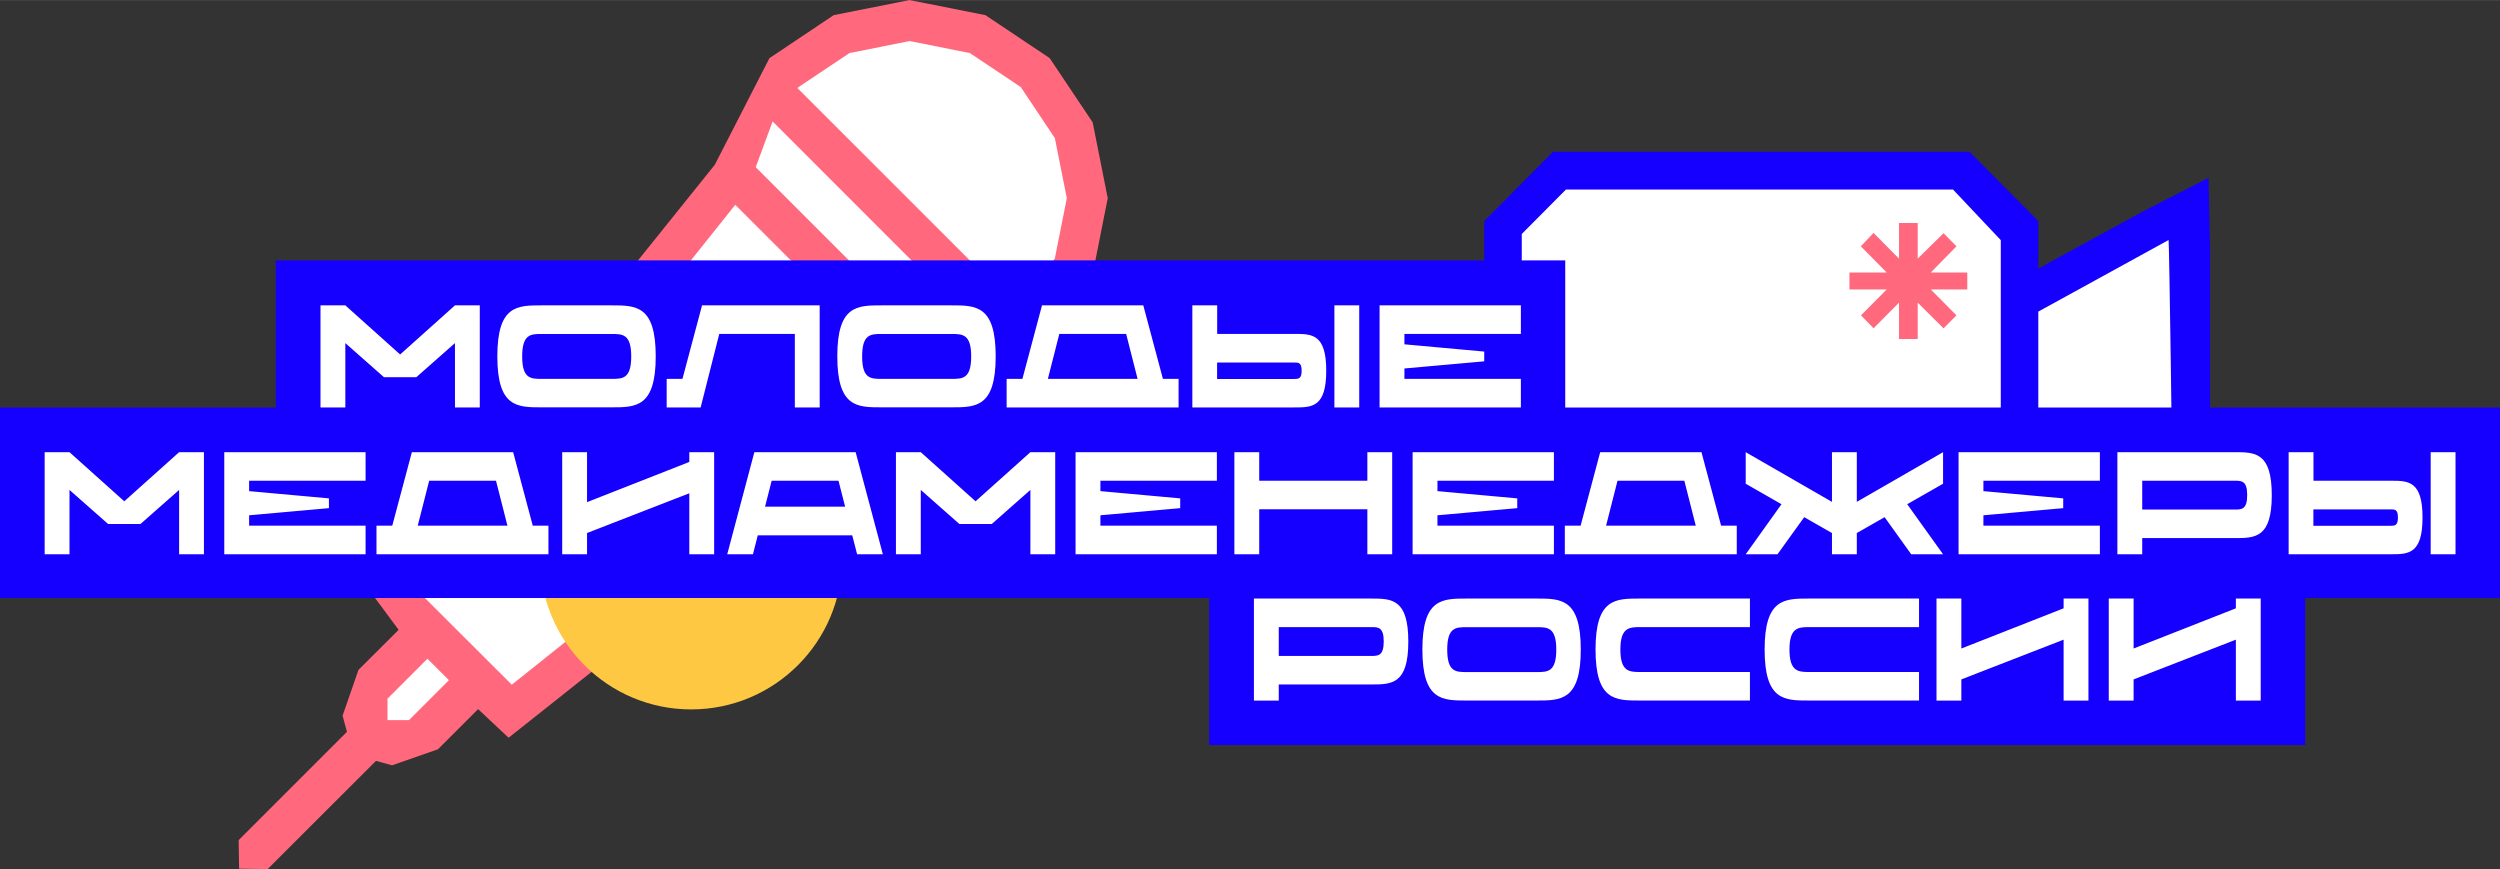
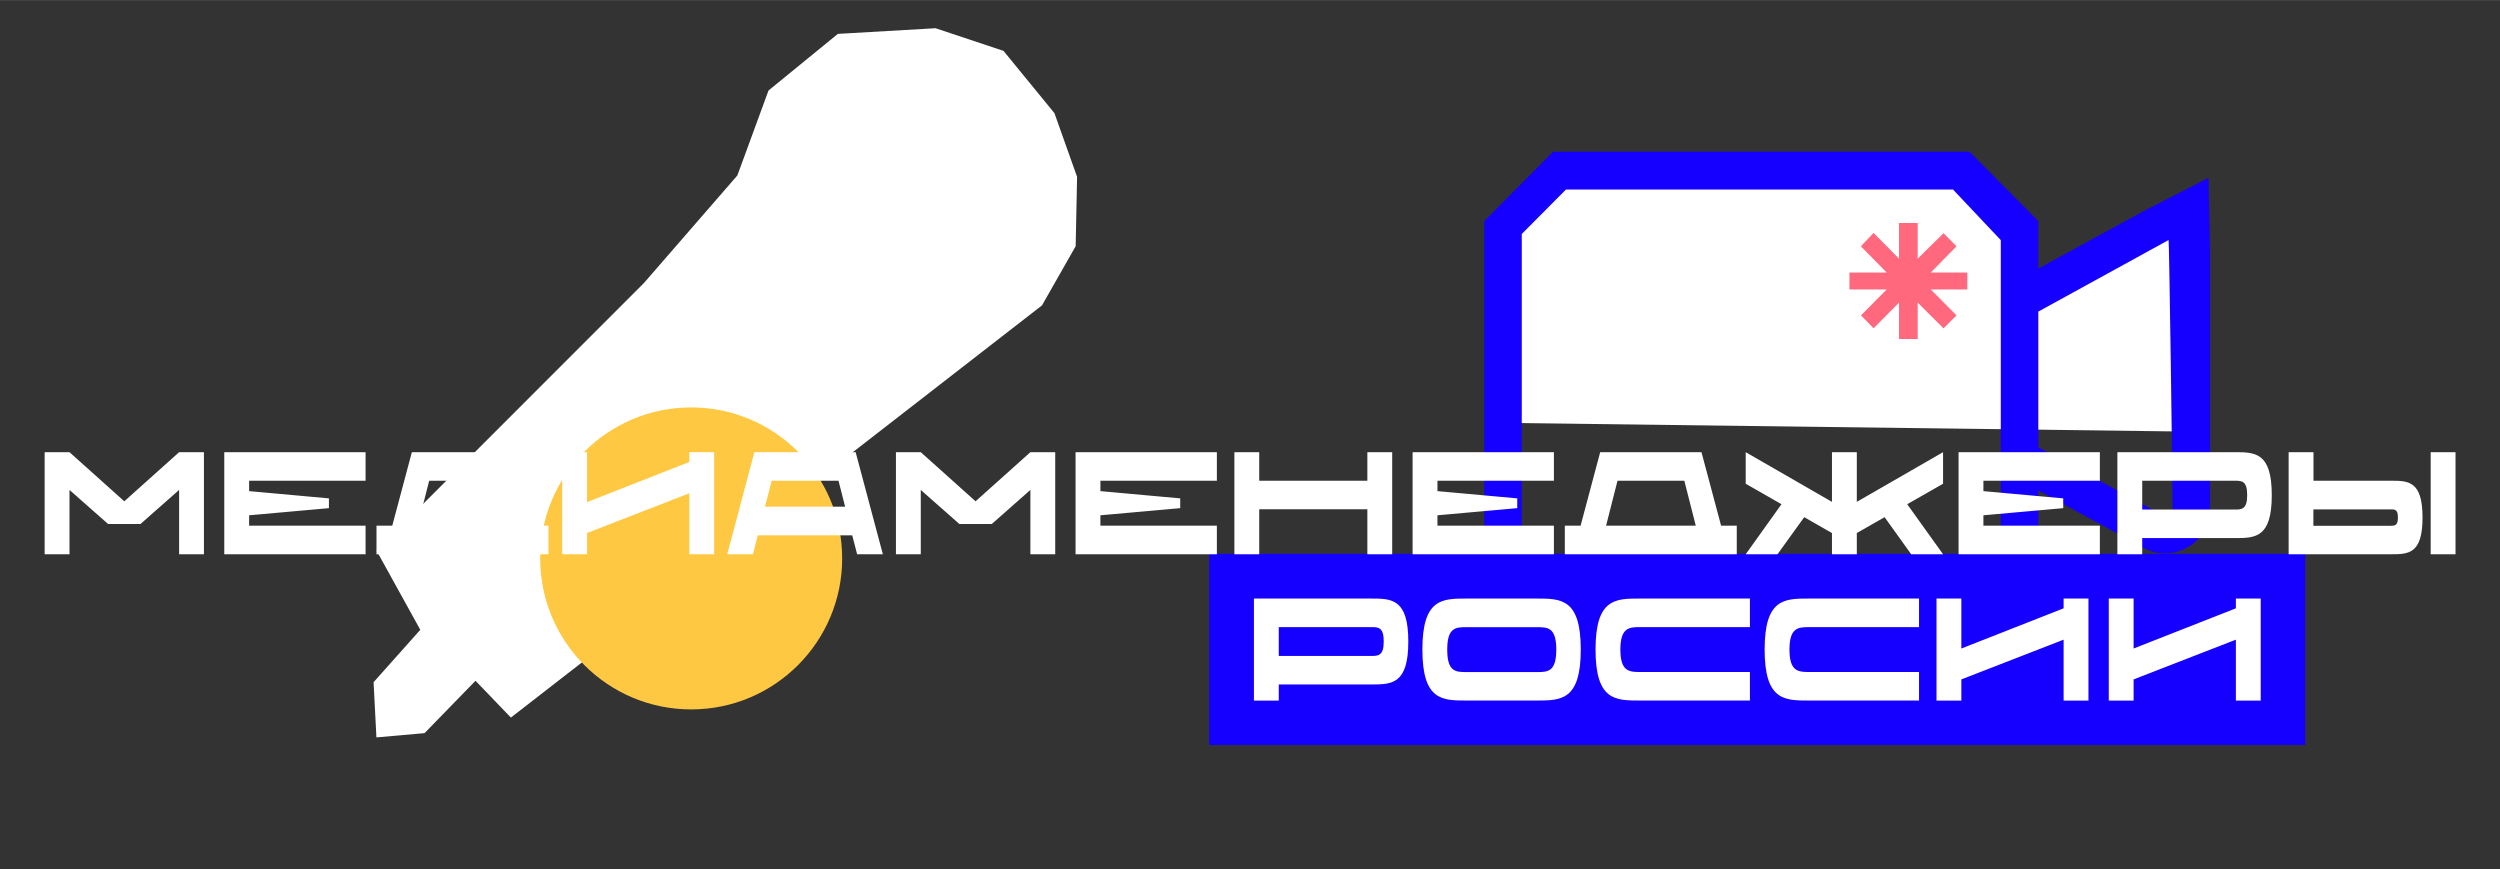
<svg xmlns="http://www.w3.org/2000/svg" xml:space="preserve" width="3000px" height="1043px" style="shape-rendering:geometricPrecision; text-rendering:geometricPrecision; image-rendering:optimizeQuality; fill-rule:evenodd; clip-rule:evenodd" viewBox="0 0 3000 1042.84">
  <rect x="0" y="0" width="3000" height="1042.84" fill="#333333" stroke="none" />
  <defs>
    <style type="text/css">  .fil0 {fill:white} .fil4 {fill:#1500FF} .fil3 {fill:#FFC842} .fil5 {fill:white;fill-rule:nonzero} .fil1 {fill:#1500FF;fill-rule:nonzero} .fil2 {fill:#FF687D;fill-rule:nonzero}  </style>
  </defs>
  <g id="Слой_x0020_1">
    <g id="ММР_ЛОГО_2023">
      <polygon class="fil0" points="1804.24,341.8 1804.24,270.2 1872.87,201.57 2350.25,204.56 2420.37,279.15 2423.35,352.25 2627.73,249.31 2626.24,517.84 1807.23,507.4 " />
      <path id="Камера" class="fil1" d="M1863.64 728.59l499.72 0c5.47,0 10.82,-0.51 16.11,-1.6 5.35,-1.08 10.48,-2.67 15.49,-4.72 5.01,-2.11 9.79,-4.67 14.29,-7.75 4.5,-3.01 8.65,-6.49 12.52,-10.36 3.82,-3.81 7.24,-8.03 10.25,-12.58 3.02,-4.56 5.58,-9.34 7.64,-14.41 2.1,-5.01 3.63,-10.24 4.72,-15.6 1.08,-5.35 1.59,-10.76 1.59,-16.22l0 -56.93 126.51 69c4.1,2.28 8.43,3.93 12.98,5.07 4.56,1.08 9.17,1.59 13.84,1.48 4.67,-0.06 9.22,-0.8 13.72,-2.05 4.5,-1.31 8.71,-3.19 12.76,-5.58 3.98,-2.45 7.62,-5.3 10.92,-8.66 3.25,-3.36 6.04,-7.11 8.37,-11.21 2.28,-4.1 4.05,-8.43 5.24,-12.99 1.2,-4.55 1.77,-9.16 1.77,-13.89l0 -308.64 -1.82 -87.66 -77.78 39.83 -126.51 69.01 0 -56.94 -82.61 -83.24 -499.72 0 -82.55 83.24 0 380.16c0,5.46 0.51,10.87 1.59,16.22 1.08,5.36 2.62,10.59 4.72,15.6 2.06,5.07 4.62,9.85 7.63,14.41 3.02,4.55 6.44,8.77 10.25,12.58 3.82,3.87 8.03,7.35 12.53,10.36 4.5,3.08 9.28,5.64 14.29,7.75 5.01,2.05 10.13,3.64 15.48,4.72 5.3,1.09 10.65,1.6 16.06,1.6zm738.67 -440.65c0.73,1.22 4.73,285.08 4.73,321.65 0,1.6 -0.4,3.08 -1.14,4.45 -0.79,1.36 -1.88,2.44 -3.18,3.24 -1.37,0.85 -2.8,1.25 -4.39,1.31 -1.54,0 -3.02,-0.34 -4.38,-1.08l-147.98 -80.79 0 -162.9 156.34 -85.88zm-776.19 -7.24l53.03 -53.37 464.45 0 57.34 60.75 0 357.27c0,5.01 -0.97,9.85 -2.91,14.46 -1.88,4.61 -4.61,8.71 -8.08,12.3 -3.53,3.53 -7.63,6.26 -12.19,8.2 -4.61,1.93 -9.39,2.84 -14.4,2.9l-499.72 0c-4.95,-0.06 -9.73,-0.97 -14.34,-2.9 -4.62,-1.94 -8.66,-4.67 -12.19,-8.2 -3.47,-3.59 -6.2,-7.69 -8.14,-12.3 -1.88,-4.61 -2.85,-9.45 -2.85,-14.46l0 -364.65z" />
      <polygon class="fil0" points="772.73,339.53 884.84,210.44 922.21,108.53 1005.44,40.58 1122.64,33.79 1204.18,60.96 1265.33,135.7 1292.5,212.14 1290.8,295.37 1250.41,366.35 613.06,861 570.6,816.84 509.45,879.69 451.7,884.78 448.3,818.54 504.35,755.69 451.79,660.57 " />
-       <path id="Микрофон" class="fil2" d="M1259.63 69.68l-77.12 -51.58 -91.06 -18.1 -90.98 18.1 -77.12 51.58 -65.59 127.97 -412.39 513.55 32.99 44.53 -48.16 48.01 -19.11 55.02 5.25 19.33 -129.95 129.95 0.52 34.29 34.29 0.51 129.94 -129.87 19.33 5.32 55.1 -19.26 48.15 -48.15 36.58 34.33 521.35 -413.66 127.98 -65.67 51.58 -77.12 18.09 -90.98 -18.09 -90.98 -51.58 -77.12zm-768.87 794.4l-25.75 0 0 -25.75 47.93 -47.94 25.76 25.76 -47.94 47.93zm123.38 -42.53l-106.67 -106.45 374.88 -469.44 201.22 201.23 -469.43 374.66zm569.24 -419.53l-54.65 20.21 -110.97 -110.76 -110.9 -110.9 20.21 -54.72 0 -0.29 256.38 256.46 -0.07 0zm41.45 -31.09l-1.32 1.17 -266.45 -266.38 1.16 -1.31 61.22 -40.86 72.16 -14.37 72.16 14.37 61.21 40.86 40.86 61.21 14.37 72.16 -14.37 72.16 -40.86 61.22 -0.14 -0.23z" />
      <circle id="Желтый_x0020_круг" class="fil3" cx="829.41" cy="670.02" r="181.19" />
-       <rect id="Верхняя_x0020_полоса" class="fil4" x="330.89" y="312.39" width="1547.39" height="247.82" />
-       <rect id="Средняя_x0020_полоса" class="fil4" y="488.95" width="3000" height="228.59" />
      <rect id="Нижняя_x0020_полоса" class="fil4" x="1451.05" y="664.48" width="1315.18" height="229.43" />
      <g id="Текст">
-         <path id="Молодые" class="fil5" d="M545.96 366.35l-65.79 58.94 -65.76 -58.94 -29.81 0 0 122.49 29.81 0 0 -77.2 46.35 40.92 38.82 0 46.38 -40.92 0 77.2 29.78 0 0 -122.49 -29.78 0zm187.79 0l-83.72 0c-29.41,0 -53.23,0 -53.23,61.18 0,61.19 23.82,61.19 53.23,61.19l83.61 0c29.41,0 53.23,0 53.23,-61.19 0,-61.18 -23.72,-61.18 -53.12,-61.18zm0.28 88.22l-84 0c-12.94,0 -23.42,0 -23.42,-26.92 0,-26.95 10.48,-26.95 23.42,-26.95l84 0c12.93,0 23.44,0 23.44,26.95 0,26.92 -10.51,26.92 -23.44,26.92zm108.43 -88.22l-23.52 88.22 -18.93 0 0 34.27 40.77 0 22.35 -88.23 90.67 0 0 88.23 29.81 0 0 -122.49 -141.15 0zm299.24 0l-83.73 0c-29.4,0 -53.22,0 -53.22,61.18 0,61.19 23.82,61.19 53.22,61.19l83.62 0c29.41,0 53.23,0 53.23,-61.19 0,-61.18 -23.72,-61.18 -53.12,-61.18zm0.27 88.22l-84 0c-12.93,0 -23.41,0 -23.41,-26.92 0,-26.95 10.48,-26.95 23.41,-26.95l84 0c12.94,0 23.45,0 23.45,26.95 0,26.92 -10.51,26.92 -23.45,26.92zm253.53 0l-23.55 -88.22 -121.54 0 -23.52 88.22 -18.93 0 0 34.27 206.34 0 0 -34.27 -18.8 0zm-138.04 0l13.72 -53.96 80.2 0 13.72 53.96 -107.64 0zm343.81 -88.22l0 122.49 29.81 0 0 -122.49 -29.81 0zm-48.02 34.26l-92.63 0 0 -34.26 -29.81 0 0 122.49 122.34 0c21.18,0 38.33,0 38.33,-44.07 0,-44.16 -17.15,-44.16 -38.23,-44.16zm0.1 54.08l-92.83 0 0 -19.72 92.93 0c4.69,0 8.52,0 8.52,9.8 0,9.8 -3.83,9.8 -8.62,9.92zm271.71 -54.08l0 -34.26 -169.57 0 0 122.49 169.57 0 0 -34.27 -139.76 0 0 -12.48 95.77 -8.58 0 -11.72 -95.77 -8.69 0 -12.49 139.76 0z" />
        <path id="Медиаменеджеры" class="fil5" d="M214.94 542.53l-65.79 58.94 -65.76 -58.94 -29.81 0 0 122.5 29.81 0 0 -77.2 46.35 40.91 38.82 0 46.38 -40.91 0 77.2 29.78 0 0 -122.5 -29.78 0zm223.76 34.27l0 -34.27 -169.57 0 0 122.5 169.57 0 0 -34.27 -139.76 0 0 -12.49 95.77 -8.57 0 -11.73 -95.77 -8.69 0 -12.48 139.76 0zm200.63 53.96l-23.55 -88.23 -121.54 0 -23.52 88.23 -18.93 0 0 34.27 206.34 0 0 -34.27 -18.8 0zm-138.04 0l13.72 -53.96 80.2 0 13.72 53.96 -107.64 0zm325.88 -88.23l0 11.73 -122.72 48.24 0 -59.97 -29.81 0 0 122.5 29.81 0 0 -25.47 122.72 -47.68 0 73.15 29.81 0 0 -122.5 -29.81 0zm201.38 122.5l30.88 0 -32.65 -122.5 -121.55 0 -32.55 122.5 30.87 0 5.79 -22.75 113.33 0 5.88 22.75zm-110.48 -57.14l7.94 -31.09 80.19 0 7.94 31.09 -96.07 0zm318.41 -65.36l-65.78 58.94 -65.76 -58.94 -29.81 0 0 122.5 29.81 0 0 -77.2 46.35 40.91 38.82 0 46.37 -40.91 0 77.2 29.79 0 0 -122.5 -29.79 0zm223.77 34.27l0 -34.27 -169.57 0 0 122.5 169.57 0 0 -34.27 -139.76 0 0 -12.49 95.77 -8.57 0 -11.73 -95.77 -8.69 0 -12.48 139.76 0zm180.58 -34.27l0 34.27 -129.76 0 0 -34.27 -29.81 0 0 122.5 29.81 0 0 -53.99 129.76 0 0 53.99 29.81 0 0 -122.5 -29.81 0zm223.87 34.27l0 -34.27 -169.57 0 0 122.5 169.57 0 0 -34.27 -139.76 0 0 -12.49 95.77 -8.57 0 -11.73 -95.77 -8.69 0 -12.48 139.76 0zm200.62 53.96l-23.54 -88.23 -121.55 0 -23.51 88.23 -18.93 0 0 34.27 206.33 0 0 -34.27 -18.8 0zm-138.03 0l13.72 -53.96 80.2 0 13.72 53.96 -107.64 0zm404.39 -88.23l-103.51 59.62 0 -59.62 -29.81 0 0 59.62 -103.51 -59.62 0 37.86 42.93 24.59 -42.93 60.05 38.13 0 32.07 -44.51 33.31 19.04 0 25.47 29.81 0 0 -25.47 33.34 -19.04 31.94 44.51 38.23 0 -43.02 -60.05 43.02 -24.59 0 -37.86zm188.17 34.27l0 -34.27 -169.57 0 0 122.5 169.57 0 0 -34.27 -139.76 0 0 -12.49 95.77 -8.57 0 -11.73 -95.77 -8.69 0 -12.48 139.76 0zm161.48 -34.27l-140.47 0 0 122.5 29.81 0 0 -19.4 110.66 0c24.79,0 44.81,0 44.81,-51.48 0,-51.5 -20.02,-51.62 -44.81,-51.62zm0.28 68.86l-110.94 0 0 -34.59 110.94 0c8.35,0 15.02,0 15.02,17.24 0,17.23 -6.67,17.35 -15.02,17.35zm235.21 -68.86l0 122.5 29.81 0 0 -122.5 -29.81 0zm-48.03 34.27l-92.62 0 0 -34.27 -29.81 0 0 122.5 122.33 0c21.18,0 38.34,0 38.34,-44.07 0,-44.16 -17.16,-44.16 -38.24,-44.16zm0.1 54.07l-92.83 0 0 -19.71 92.93 0c4.7,0 8.53,0 8.53,9.8 0,9.8 -3.83,9.8 -8.63,9.91z" />
        <path id="России" class="fil5" d="M1645.17 718.18l-140.47 0 0 122.49 29.81 0 0 -19.39 110.66 0c24.79,0 44.81,0 44.81,-51.48 0,-51.5 -20.02,-51.62 -44.81,-51.62zm0.28 68.86l-110.94 0 0 -34.59 110.94 0c8.35,0 15.02,0 15.02,17.23 0,17.24 -6.67,17.36 -15.02,17.36zm198.35 -68.86l-83.72 0c-29.41,0 -53.23,0 -53.23,61.19 0,61.18 23.82,61.18 53.23,61.18l83.61 0c29.41,0 53.23,0 53.23,-61.18 0,-61.19 -23.72,-61.19 -53.12,-61.19zm0.27 88.22l-83.99 0c-12.94,0 -23.42,0 -23.42,-26.92 0,-26.95 10.48,-26.95 23.42,-26.95l83.99 0c12.94,0 23.45,0 23.45,26.95 0,26.92 -10.51,26.92 -23.45,26.92zm123.79 -53.95l132.05 0 0 -34.27 -132.05 0c-29.41,0 -53.23,0 -53.23,61.19 0,61.18 23.82,61.18 53.23,61.18l132.05 0 0 -34.23 -132.05 0c-12.94,0 -23.42,-0.7 -23.42,-26.95 0,-26.25 10.48,-26.92 23.42,-26.92zm202.9 0l132.06 0 0 -34.27 -132.06 0c-29.4,0 -53.22,0 -53.22,61.19 0,61.18 23.82,61.18 53.22,61.18l132.06 0 0 -34.23 -132.06 0c-12.93,0 -23.41,-0.7 -23.41,-26.95 0,-26.25 10.48,-26.92 23.41,-26.92zm305.56 -34.27l0 11.72 -122.71 48.24 0 -59.96 -29.81 0 0 122.49 29.81 0 0 -25.46 122.71 -47.68 0 73.14 29.81 0 0 -122.49 -29.81 0zm206.72 0l0 11.72 -122.72 48.24 0 -59.96 -29.81 0 0 122.49 29.81 0 0 -25.46 122.72 -47.68 0 73.14 29.81 0 0 -122.49 -29.81 0z" />
      </g>
      <polygon id="Звёздочка_x0020_REC_x0020_на_x0020_камере" class="fil2" points="2360.75,326.99 2316.88,326.99 2347.8,295.49 2332.25,279.74 2301.25,310.33 2301.25,267.54 2278.83,267.54 2278.83,310.33 2248.27,279.43 2233,295.49 2264.1,326.99 2219.32,326.99 2219.32,347.24 2264.1,347.24 2233.18,378.33 2248.27,393.87 2278.83,363.07 2278.83,406.7 2301.25,406.7 2301.25,363.07 2332.25,393.96 2347.76,378.33 2316.88,347.24 2360.75,347.24 " />
    </g>
  </g>
</svg>